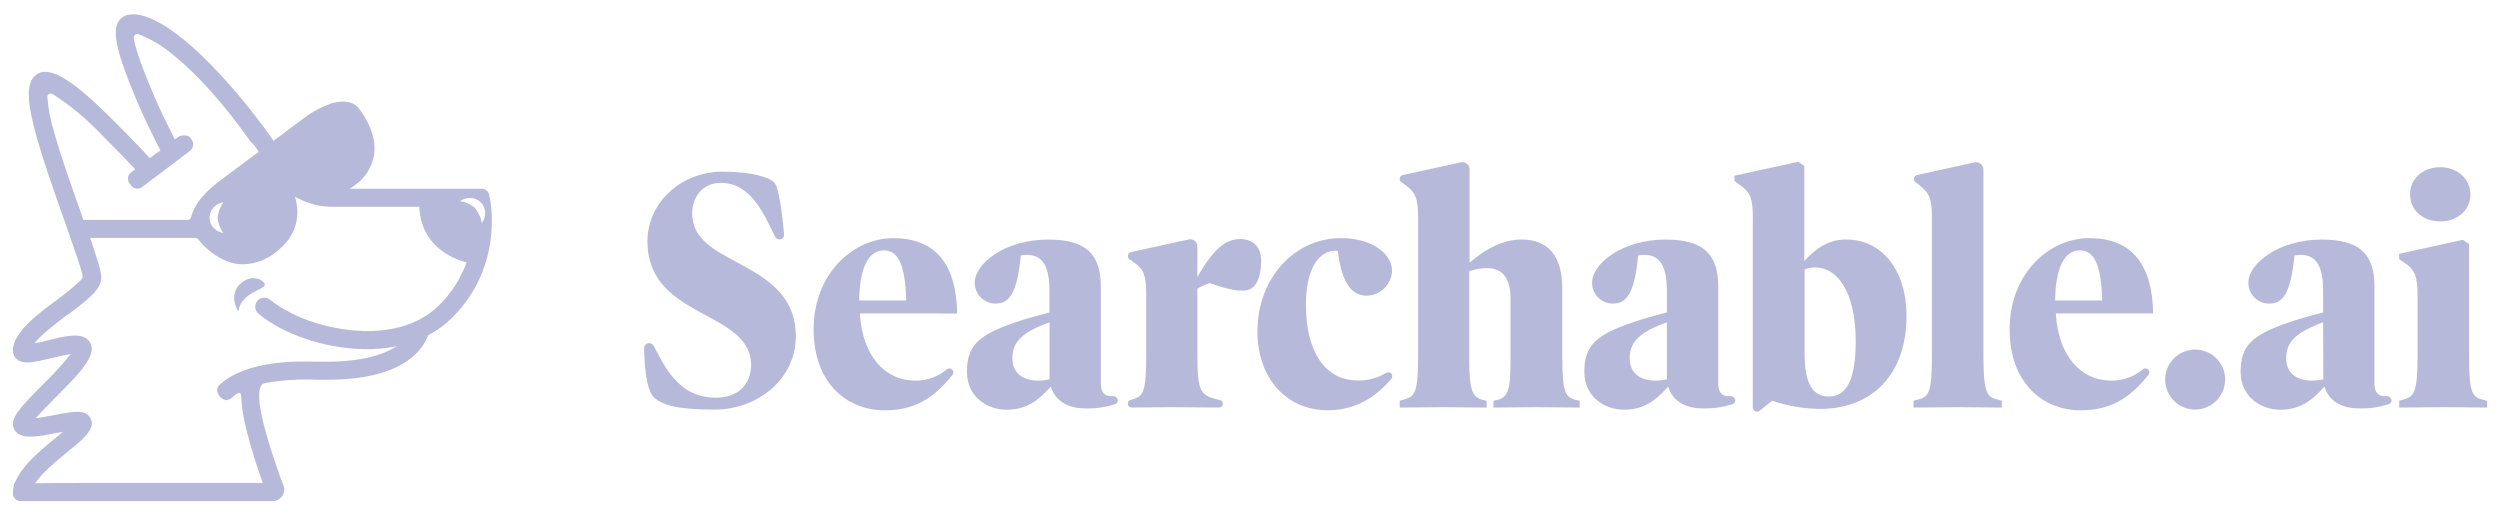
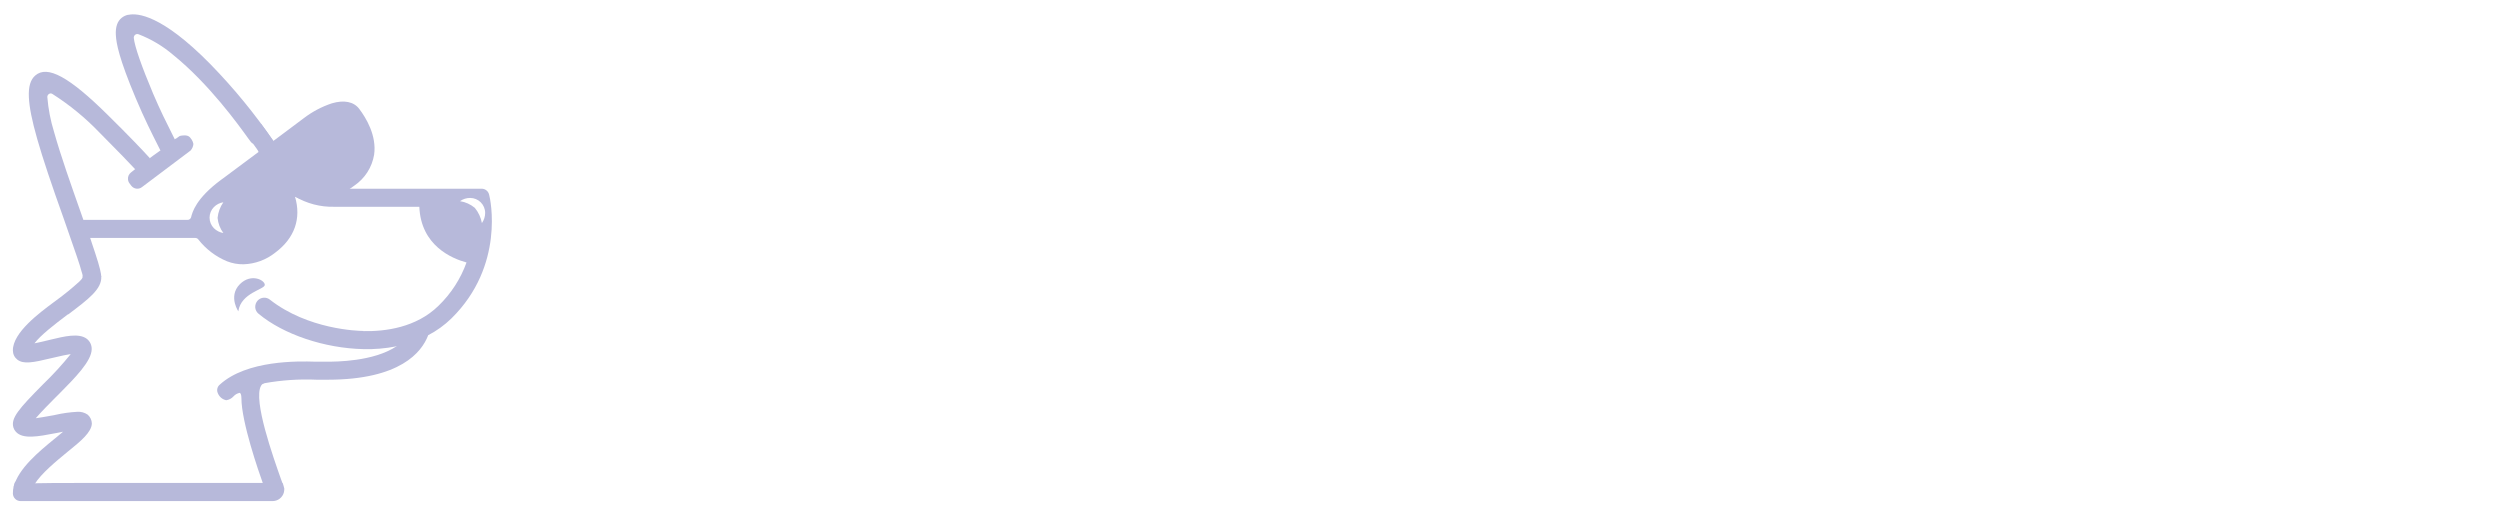
<svg xmlns="http://www.w3.org/2000/svg" width="97" height="20" viewBox="0 0 97 20" fill="none">
  <path d="M10.206 18.739C3.592 18.735 1.834 18.735 1.344 18.751L0.587 18.691C0.566 18.745 0.548 18.799 0.535 18.854C0.51 18.951 0.498 19.051 0.5 19.151C0.502 19.23 0.536 19.305 0.593 19.36C0.649 19.414 0.726 19.444 0.804 19.442H10.575C10.677 19.443 10.776 19.409 10.856 19.346C10.936 19.283 10.993 19.195 11.017 19.096C11.026 19.051 11.031 19.005 11.031 18.959C11.015 18.888 10.995 18.819 10.972 18.751L10.206 18.739Z" fill="#B7B9DA" />
  <path d="M0.673 13.954C0.91 14.135 1.262 14.075 2.008 13.893C2.387 13.8 2.617 13.758 2.745 13.738C2.416 14.145 2.063 14.531 1.687 14.894L1.664 14.917C0.732 15.859 0.413 16.222 0.52 16.586C0.538 16.647 0.57 16.703 0.613 16.75C0.883 17.054 1.478 16.938 2.168 16.805L2.238 16.792L2.447 16.751C2.357 16.823 2.261 16.907 2.165 16.987L2.112 17.029C1.515 17.517 0.706 18.184 0.534 18.887C0.535 18.961 0.632 19.078 0.924 19.078C1.217 19.078 1.344 18.784 1.344 18.784C1.6 18.372 2.168 17.904 2.63 17.523L2.733 17.44C3.118 17.126 3.554 16.769 3.564 16.433C3.563 16.367 3.547 16.302 3.519 16.243C3.491 16.183 3.45 16.131 3.401 16.088C3.283 16.007 3.142 15.968 3 15.978C2.713 15.993 2.428 16.033 2.148 16.097L2.094 16.109C1.743 16.174 1.52 16.209 1.388 16.227C1.597 15.981 1.926 15.651 2.135 15.44L2.289 15.287C2.915 14.657 3.558 14.006 3.558 13.544C3.559 13.467 3.543 13.392 3.51 13.322C3.477 13.254 3.428 13.193 3.368 13.146C3.059 12.912 2.495 13.05 1.949 13.182L1.841 13.208C1.589 13.269 1.434 13.303 1.337 13.321C1.576 13.007 2.101 12.598 2.626 12.203L2.655 12.193C3.438 11.603 3.956 11.212 3.929 10.73C3.929 10.73 3.829 10.425 3.584 10.425C3.339 10.425 3.208 10.73 3.208 10.73C3.205 10.796 3.166 10.837 3.075 10.928C2.792 11.185 2.495 11.427 2.186 11.652L2.06 11.745C1.55 12.126 0.489 12.904 0.5 13.598C0.5 13.666 0.515 13.734 0.545 13.796C0.575 13.858 0.619 13.912 0.673 13.954Z" fill="#B7B9DA" />
  <path d="M5.079 6.694C4.999 6.757 4.956 6.856 4.966 6.957C4.97 7.017 4.992 7.074 5.03 7.121L5.097 7.211L5.099 7.213C5.148 7.273 5.219 7.312 5.296 7.32C5.374 7.329 5.452 7.306 5.512 7.257L6.513 6.504L7.394 5.841C7.458 5.77 7.496 5.68 7.504 5.586C7.493 5.527 7.472 5.472 7.44 5.422L7.373 5.332C7.273 5.21 7.035 5.262 6.987 5.273L6.959 5.286L6.845 5.368L6.779 5.401L6.224 5.836L5.937 6.042L5.813 6.135L5.243 6.563L5.079 6.694Z" fill="#B7B9DA" />
  <path d="M6.104 5.598C6.154 5.696 6.198 5.785 6.223 5.835C6.223 5.835 6.478 5.881 6.662 5.783C6.847 5.685 6.779 5.401 6.779 5.401L6.686 5.214C6.473 4.792 6.21 4.266 5.943 3.638C5.497 2.58 5.222 1.797 5.191 1.47V1.452C5.193 1.431 5.199 1.41 5.209 1.391C5.22 1.372 5.234 1.356 5.252 1.344C5.27 1.331 5.292 1.324 5.314 1.321C5.336 1.319 5.359 1.322 5.379 1.331C5.868 1.519 6.32 1.789 6.718 2.129C8.11 3.255 9.254 4.845 9.63 5.368C9.678 5.431 9.71 5.477 9.73 5.502C9.754 5.533 9.785 5.56 9.82 5.579L9.835 5.597C9.936 5.729 10.005 5.837 10.041 5.893C10.041 5.893 10.298 5.973 10.507 5.829C10.716 5.685 10.606 5.468 10.606 5.468C9.885 4.414 9.074 3.425 8.183 2.51L8.151 2.477C6.261 0.558 5.32 0.505 4.993 0.574H4.967C4.88 0.593 4.798 0.632 4.727 0.687C4.554 0.821 4.477 1.045 4.495 1.364C4.513 1.683 4.612 2.255 5.266 3.808C5.595 4.594 5.927 5.248 6.104 5.598Z" fill="#B7B9DA" />
  <path d="M2.483 8.512C2.953 9.851 3.116 10.334 3.15 10.486C3.19 10.609 3.21 10.677 3.208 10.729C3.208 10.729 3.339 11.004 3.584 11.004C3.829 11.004 3.929 10.729 3.929 10.729C3.922 10.611 3.888 10.409 3.688 9.802C3.651 9.684 3.603 9.55 3.575 9.465C3.548 9.38 3.518 9.295 3.499 9.233L3.235 8.532L3.121 8.205C2.782 7.243 2.361 6.063 2.097 5.118C1.961 4.678 1.873 4.224 1.836 3.764C1.836 3.739 1.842 3.715 1.854 3.693C1.867 3.672 1.885 3.654 1.906 3.642C1.926 3.63 1.949 3.624 1.972 3.624C1.997 3.627 2.021 3.636 2.042 3.651C2.697 4.069 3.301 4.563 3.84 5.123C4.558 5.844 5.093 6.4 5.242 6.563C5.242 6.563 5.443 6.618 5.641 6.5C5.839 6.383 5.812 6.135 5.812 6.135C5.559 5.855 5.008 5.273 4.19 4.469C2.681 2.976 1.836 2.517 1.365 2.932C1.18 3.095 1.102 3.362 1.12 3.771C1.154 4.533 1.502 5.774 2.483 8.512Z" fill="#B7B9DA" />
  <path d="M10.126 14.973C10.138 14.947 10.156 14.925 10.178 14.907C10.2 14.889 10.226 14.877 10.254 14.87C10.254 14.87 9.987 14.566 9.696 14.682C9.584 14.727 8.809 14.738 8.723 15.201C9.166 15.055 9.297 15.196 9.297 15.243C9.332 15.243 9.367 15.313 9.367 15.449C9.367 16.371 10.035 18.294 10.206 18.771C10.206 18.771 10.297 19.104 10.589 19.104C10.882 19.104 10.973 18.783 10.973 18.783C10.995 18.851 10.958 18.726 10.905 18.599C10.607 17.752 9.815 15.534 10.126 14.973Z" fill="#B7B9DA" />
  <path d="M15.38 13.438C14.489 14.033 13.012 14.033 12.703 14.033H12.227C11.572 14.012 9.575 13.968 8.527 14.924C8.48 14.963 8.447 15.015 8.433 15.075C8.419 15.134 8.425 15.196 8.45 15.251C8.477 15.321 8.521 15.383 8.578 15.432C8.636 15.481 8.704 15.514 8.777 15.529C8.887 15.514 8.988 15.46 9.062 15.377C9.124 15.308 9.207 15.261 9.298 15.243C9.677 14.92 10.254 14.87 10.254 14.87C10.924 14.749 11.605 14.703 12.284 14.733H12.721C15.533 14.731 16.361 13.66 16.609 13.019C16.503 12.712 16.276 12.738 16.076 12.803C15.756 12.907 15.38 13.438 15.38 13.438Z" fill="#B7B9DA" />
  <path d="M10.274 11.053C10.274 10.864 9.741 10.594 9.309 11.024C8.818 11.514 9.297 12.159 9.248 12.074C9.351 11.356 10.274 11.233 10.274 11.053Z" fill="#B7B9DA" />
  <path d="M10.122 4.794C10.122 4.794 10.011 5.856 10.037 5.89C11.006 7.118 11.494 7.655 11.442 7.624C11.903 7.898 12.432 8.037 12.969 8.023H16.27C16.332 9.53 17.532 10.031 18.101 10.184C17.872 10.821 17.499 11.396 17.012 11.866C16.147 12.711 14.954 12.864 14.098 12.847V12.841C13.883 12.84 11.944 12.782 10.47 11.625C10.401 11.57 10.314 11.544 10.226 11.551C10.138 11.558 10.056 11.598 9.996 11.663C9.964 11.698 9.939 11.741 9.923 11.786C9.907 11.832 9.9 11.88 9.903 11.929C9.906 11.976 9.92 12.023 9.942 12.065C9.964 12.107 9.995 12.145 10.032 12.174C10.995 12.977 12.599 13.515 14.102 13.546C14.53 13.557 14.957 13.521 15.377 13.438C15.377 13.438 15.938 13.331 16.607 13.02V13.01C16.94 12.838 17.245 12.618 17.514 12.356C19.604 10.304 19.017 7.694 18.985 7.585L18.974 7.539C18.957 7.477 18.92 7.422 18.869 7.383C18.818 7.344 18.756 7.322 18.691 7.322H13.579C13.579 7.322 11.688 7.492 10.605 5.467C10.448 5.24 10.287 5.016 10.122 4.794ZM18.242 7.68C18.396 7.68 18.544 7.741 18.653 7.85C18.762 7.959 18.824 8.107 18.824 8.262C18.824 8.403 18.78 8.54 18.698 8.654C18.658 8.438 18.563 8.235 18.423 8.065C18.259 7.928 18.061 7.838 17.849 7.805C17.964 7.723 18.101 7.679 18.242 7.68Z" fill="#B7B9DA" />
  <path d="M13.937 4.223C13.726 3.945 13.349 3.868 12.873 4.01C12.48 4.141 12.111 4.337 11.782 4.589L11.009 5.168L8.655 6.921L8.635 6.935C8.612 6.952 8.587 6.968 8.569 6.983C7.602 7.702 7.464 8.23 7.414 8.43C7.405 8.46 7.387 8.487 7.361 8.505C7.336 8.524 7.305 8.533 7.273 8.531H3.236C3.236 8.531 2.814 8.575 2.833 8.938C2.851 9.3 3.499 9.233 3.499 9.233H7.587C7.608 9.234 7.629 9.239 7.648 9.25C7.666 9.26 7.683 9.274 7.695 9.291C7.987 9.665 8.37 9.957 8.808 10.138C9.012 10.218 9.229 10.258 9.448 10.254C9.898 10.241 10.331 10.081 10.682 9.8C11.432 9.241 11.699 8.474 11.444 7.624C11.762 7.813 12.222 7.797 12.646 7.76C13.071 7.721 13.581 7.321 13.581 7.321C13.632 7.285 13.689 7.246 13.744 7.205C13.948 7.067 14.121 6.889 14.254 6.683C14.386 6.476 14.476 6.244 14.516 6.002C14.622 5.258 14.199 4.568 13.937 4.223ZM8.666 9.041C8.527 9.019 8.398 8.953 8.298 8.853C8.191 8.744 8.131 8.597 8.131 8.444C8.131 8.292 8.191 8.145 8.298 8.036C8.397 7.935 8.526 7.869 8.666 7.848C8.541 8.027 8.464 8.235 8.442 8.453C8.461 8.666 8.539 8.869 8.666 9.041Z" fill="#B7B9DA" />
-   <path d="M27.742 15.892C26.578 15.892 25.756 15.797 25.358 15.402C25.048 15.089 24.999 13.973 24.992 13.513C24.991 13.461 25.011 13.411 25.047 13.374C25.084 13.336 25.133 13.315 25.185 13.314H25.188C25.262 13.314 25.329 13.354 25.363 13.418L25.61 13.881C26.14 14.874 26.774 15.43 27.78 15.43C28.64 15.43 29.142 14.913 29.142 14.159C29.142 13.014 27.979 12.586 26.92 11.976C25.982 11.448 25.121 10.76 25.121 9.372C25.121 7.863 26.418 6.659 28.045 6.659C29.116 6.659 29.822 6.862 30.048 7.088C30.273 7.313 30.421 9.081 30.421 9.081C30.424 9.107 30.422 9.133 30.415 9.158C30.407 9.183 30.395 9.206 30.378 9.226C30.361 9.246 30.34 9.262 30.316 9.274C30.293 9.285 30.267 9.291 30.241 9.292C30.206 9.291 30.173 9.281 30.144 9.262C30.116 9.244 30.092 9.218 30.077 9.187L29.837 8.697C29.317 7.657 28.785 7.096 27.968 7.096C27.281 7.096 26.858 7.613 26.858 8.286C26.858 9.172 27.559 9.622 28.378 10.059C29.523 10.681 30.878 11.316 30.878 13.049C30.877 14.741 29.356 15.892 27.742 15.892ZM33.363 12.163C33.457 13.798 34.33 14.768 35.507 14.768C35.96 14.775 36.4 14.618 36.746 14.326C36.778 14.302 36.818 14.291 36.858 14.297C36.897 14.302 36.933 14.323 36.957 14.355C36.958 14.357 36.959 14.359 36.96 14.36C37.001 14.414 37.001 14.488 36.96 14.542C36.179 15.523 35.41 15.92 34.32 15.92C32.826 15.92 31.568 14.823 31.568 12.786C31.568 10.629 33.089 9.241 34.663 9.241C36.37 9.241 37.116 10.351 37.137 12.164L33.363 12.163ZM35.162 11.659C35.121 10.271 34.856 9.715 34.289 9.715C33.721 9.715 33.349 10.349 33.336 11.659H35.162ZM43.37 15.488C43.379 15.527 43.374 15.569 43.355 15.605C43.336 15.64 43.304 15.668 43.266 15.681C42.888 15.804 42.492 15.859 42.094 15.845C41.44 15.845 40.93 15.554 40.772 14.998C40.255 15.58 39.79 15.897 39.051 15.897C38.312 15.897 37.518 15.406 37.518 14.425C37.518 13.394 37.98 12.998 39.355 12.521C39.818 12.357 40.255 12.243 40.718 12.125V11.277C40.718 10.152 40.335 9.887 39.818 9.887C39.747 9.888 39.676 9.896 39.607 9.913C39.462 11.435 39.132 11.779 38.626 11.779C38.413 11.779 38.208 11.695 38.057 11.544C37.906 11.394 37.821 11.189 37.82 10.976V10.961C37.82 10.235 38.984 9.295 40.664 9.295C42.135 9.295 42.714 9.851 42.714 11.134V14.895C42.714 15.222 42.859 15.371 43.111 15.371H43.199C43.237 15.37 43.274 15.382 43.304 15.405C43.334 15.429 43.355 15.461 43.363 15.498L43.37 15.488ZM40.721 12.506C40.481 12.59 40.247 12.692 40.021 12.81C39.557 13.062 39.28 13.379 39.28 13.896C39.28 14.517 39.73 14.767 40.284 14.767C40.431 14.769 40.578 14.751 40.721 14.715V12.506V12.506ZM48.242 11.277C47.871 11.277 47.606 11.21 46.934 10.986C46.769 11.041 46.61 11.111 46.458 11.197V13.75C46.458 15.235 46.576 15.349 47.336 15.523C47.403 15.538 47.45 15.598 47.449 15.667C47.449 15.747 47.384 15.812 47.303 15.812C46.872 15.812 45.865 15.799 45.426 15.799C44.988 15.799 44.269 15.809 43.911 15.812C43.891 15.812 43.871 15.809 43.853 15.801C43.835 15.794 43.818 15.783 43.804 15.769C43.79 15.755 43.778 15.739 43.771 15.721C43.763 15.703 43.759 15.683 43.759 15.663V15.662C43.759 15.629 43.769 15.597 43.789 15.571C43.809 15.545 43.837 15.527 43.868 15.518L43.945 15.495C44.367 15.377 44.473 15.191 44.473 13.763V11.435C44.473 10.654 44.367 10.43 43.971 10.165L43.827 10.067C43.806 10.052 43.789 10.032 43.777 10.009C43.766 9.987 43.759 9.962 43.759 9.936C43.76 9.9 43.772 9.865 43.795 9.837C43.818 9.809 43.849 9.789 43.884 9.781L46.123 9.29C46.161 9.282 46.201 9.282 46.24 9.291C46.279 9.299 46.315 9.316 46.347 9.339C46.417 9.391 46.458 9.474 46.458 9.562V10.747C47.112 9.602 47.594 9.275 48.124 9.275C48.6 9.275 48.93 9.566 48.93 10.093C48.934 10.958 48.629 11.277 48.242 11.277ZM53.992 14.506C54.013 14.535 54.023 14.571 54.021 14.607C54.02 14.643 54.006 14.678 53.982 14.705C53.35 15.433 52.576 15.918 51.512 15.918C49.95 15.918 48.788 14.715 48.788 12.849C48.788 10.84 50.189 9.239 52.029 9.239C53.258 9.239 54.012 9.861 54.012 10.51C54.001 10.765 53.893 11.006 53.711 11.185C53.529 11.364 53.286 11.468 53.031 11.474C52.464 11.474 52.066 11.025 51.907 9.741C51.878 9.731 51.846 9.726 51.814 9.728C51.16 9.728 50.67 10.443 50.67 11.818C50.67 13.684 51.438 14.761 52.668 14.761C53.062 14.773 53.45 14.67 53.786 14.465C53.821 14.446 53.862 14.44 53.901 14.449C53.939 14.457 53.974 14.48 53.997 14.512L53.992 14.506ZM61.288 15.814C61.049 15.814 60.097 15.799 59.581 15.799C59.09 15.799 58.232 15.814 57.946 15.814V15.549L58.065 15.523C58.502 15.429 58.608 15.164 58.608 14V11.607C58.608 10.773 58.289 10.403 57.694 10.403C57.46 10.404 57.228 10.444 57.007 10.523V14C57.007 15.164 57.139 15.429 57.561 15.523L57.681 15.549V15.814C57.403 15.814 56.504 15.799 56.002 15.799C55.5 15.799 54.559 15.814 54.308 15.814V15.549L54.494 15.495C54.916 15.377 55.022 15.191 55.022 13.763V8.432C55.022 7.665 54.903 7.451 54.507 7.163L54.37 7.061C54.351 7.048 54.335 7.03 54.324 7.008C54.313 6.987 54.308 6.964 54.308 6.941C54.308 6.906 54.32 6.872 54.342 6.845C54.363 6.818 54.393 6.799 54.427 6.792L56.672 6.301C56.712 6.291 56.754 6.29 56.795 6.298C56.836 6.307 56.874 6.324 56.907 6.349C56.977 6.4 57.019 6.482 57.019 6.569V10.191C57.64 9.65 58.341 9.292 59.041 9.292C60.073 9.292 60.616 9.946 60.616 11.183V13.763C60.616 15.217 60.722 15.429 61.171 15.523L61.291 15.549L61.288 15.814ZM67.325 15.488C67.335 15.527 67.33 15.569 67.311 15.605C67.292 15.64 67.261 15.668 67.223 15.681C66.844 15.804 66.446 15.859 66.049 15.845C65.394 15.845 64.884 15.554 64.726 14.998C64.211 15.58 63.745 15.897 63.008 15.897C62.27 15.897 61.472 15.406 61.472 14.425C61.472 13.394 61.935 12.998 63.312 12.521C63.774 12.357 64.211 12.243 64.674 12.125V11.277C64.674 10.152 64.29 9.887 63.774 9.887C63.703 9.888 63.631 9.896 63.562 9.913C63.416 11.435 63.086 11.779 62.581 11.779C62.475 11.779 62.37 11.759 62.273 11.719C62.175 11.679 62.086 11.62 62.011 11.545C61.936 11.471 61.876 11.383 61.835 11.285C61.795 11.188 61.773 11.083 61.773 10.977V10.961C61.773 10.235 62.937 9.295 64.618 9.295C66.089 9.295 66.668 9.851 66.668 11.134V14.895C66.668 15.222 66.814 15.371 67.064 15.371H67.152C67.19 15.37 67.227 15.382 67.257 15.405C67.287 15.429 67.307 15.461 67.316 15.498L67.325 15.488ZM64.674 12.506C64.433 12.591 64.198 12.692 63.972 12.81C63.51 13.062 63.231 13.379 63.231 13.896C63.231 14.517 63.681 14.768 64.237 14.768C64.384 14.769 64.531 14.751 64.674 14.715V12.506ZM70.614 15.866C69.983 15.858 69.358 15.751 68.761 15.549L68.27 15.938C68.243 15.96 68.208 15.972 68.172 15.972C68.129 15.972 68.088 15.955 68.057 15.924C68.026 15.894 68.009 15.852 68.009 15.809V8.432C68.009 7.665 67.903 7.451 67.492 7.163L67.295 7.017V6.818L69.781 6.277L70.007 6.44V10.125C70.478 9.619 70.957 9.292 71.632 9.292C72.981 9.292 73.972 10.436 73.972 12.254C73.972 14.57 72.603 15.866 70.614 15.866ZM70.44 10.377C70.296 10.373 70.152 10.4 70.019 10.456V13.75C70.019 14.895 70.346 15.385 70.957 15.385C71.671 15.385 72.002 14.684 72.002 13.229C72.002 11.342 71.295 10.377 70.44 10.377ZM77.672 15.814C77.42 15.814 76.527 15.799 76.019 15.799C75.51 15.799 74.497 15.814 74.245 15.814V15.549L74.444 15.495C74.855 15.39 74.959 15.191 74.959 13.763V8.432C74.959 7.665 74.84 7.48 74.444 7.163L74.317 7.063C74.299 7.048 74.285 7.03 74.275 7.009C74.266 6.988 74.26 6.965 74.26 6.942C74.26 6.907 74.271 6.873 74.293 6.846C74.315 6.819 74.345 6.8 74.379 6.792L76.609 6.301C76.648 6.293 76.688 6.293 76.727 6.301C76.766 6.309 76.804 6.325 76.836 6.347C76.912 6.402 76.957 6.489 76.957 6.583V13.763C76.957 15.178 77.077 15.398 77.472 15.495L77.672 15.549V15.814ZM79.766 12.163C79.859 13.798 80.732 14.767 81.91 14.767C82.362 14.775 82.803 14.618 83.149 14.326C83.165 14.314 83.182 14.305 83.201 14.3C83.221 14.294 83.24 14.293 83.26 14.295C83.28 14.298 83.299 14.304 83.316 14.314C83.333 14.323 83.348 14.337 83.36 14.352C83.362 14.354 83.364 14.356 83.365 14.359C83.406 14.412 83.406 14.486 83.365 14.54C82.583 15.521 81.815 15.919 80.724 15.919C79.228 15.919 77.973 14.821 77.973 12.784C77.973 10.627 79.493 9.239 81.068 9.239C82.775 9.239 83.52 10.349 83.541 12.163L79.766 12.163ZM81.565 11.659C81.526 10.271 81.261 9.715 80.692 9.715C80.123 9.715 79.753 10.349 79.74 11.659H81.565ZM85.177 15.892C84.946 15.893 84.721 15.825 84.529 15.698C84.337 15.571 84.188 15.389 84.099 15.177C84.01 14.964 83.986 14.73 84.031 14.504C84.075 14.278 84.185 14.07 84.347 13.907C84.51 13.744 84.717 13.632 84.943 13.587C85.168 13.541 85.403 13.564 85.615 13.651C85.829 13.739 86.011 13.887 86.139 14.078C86.268 14.27 86.337 14.494 86.337 14.725V14.728C86.335 15.036 86.212 15.329 85.995 15.547C85.778 15.765 85.484 15.889 85.177 15.892ZM92.789 15.488C92.799 15.528 92.793 15.569 92.774 15.605C92.754 15.641 92.723 15.668 92.684 15.681C92.306 15.804 91.909 15.859 91.512 15.845C90.858 15.845 90.348 15.554 90.189 14.998C89.674 15.58 89.208 15.897 88.471 15.897C87.734 15.897 86.936 15.406 86.936 14.425C86.936 13.394 87.398 12.998 88.775 12.521C89.238 12.357 89.674 12.243 90.137 12.125V11.277C90.137 10.152 89.753 9.887 89.238 9.887C89.166 9.888 89.095 9.896 89.025 9.913C88.88 11.435 88.55 11.779 88.044 11.779C87.831 11.78 87.626 11.696 87.474 11.545C87.323 11.395 87.237 11.191 87.237 10.977L87.237 10.961C87.237 10.235 88.401 9.295 90.08 9.295C91.551 9.295 92.13 9.851 92.13 11.134V14.895C92.13 15.222 92.276 15.371 92.527 15.371H92.616C92.653 15.37 92.691 15.382 92.72 15.405C92.75 15.429 92.771 15.461 92.779 15.498L92.789 15.488ZM90.137 12.506C89.899 12.591 89.667 12.692 89.444 12.81C88.981 13.062 88.703 13.379 88.703 13.896C88.703 14.517 89.153 14.767 89.709 14.767C89.856 14.769 90.002 14.751 90.145 14.715L90.137 12.506ZM96.501 15.814C96.249 15.814 95.356 15.799 94.847 15.799C94.339 15.799 93.338 15.814 93.088 15.814V15.549L93.273 15.495C93.683 15.377 93.801 15.191 93.801 13.763V11.461C93.801 10.694 93.683 10.456 93.286 10.191L93.088 10.059V9.848L95.56 9.305L95.799 9.468V13.768C95.799 15.182 95.905 15.403 96.301 15.5L96.501 15.554V15.814V15.814ZM94.687 8.59C94.001 8.59 93.51 8.154 93.51 7.546C93.51 6.937 94.001 6.488 94.687 6.488C95.341 6.488 95.851 6.937 95.851 7.546C95.851 8.154 95.349 8.59 94.687 8.59Z" fill="#B7B9DA" />
</svg>